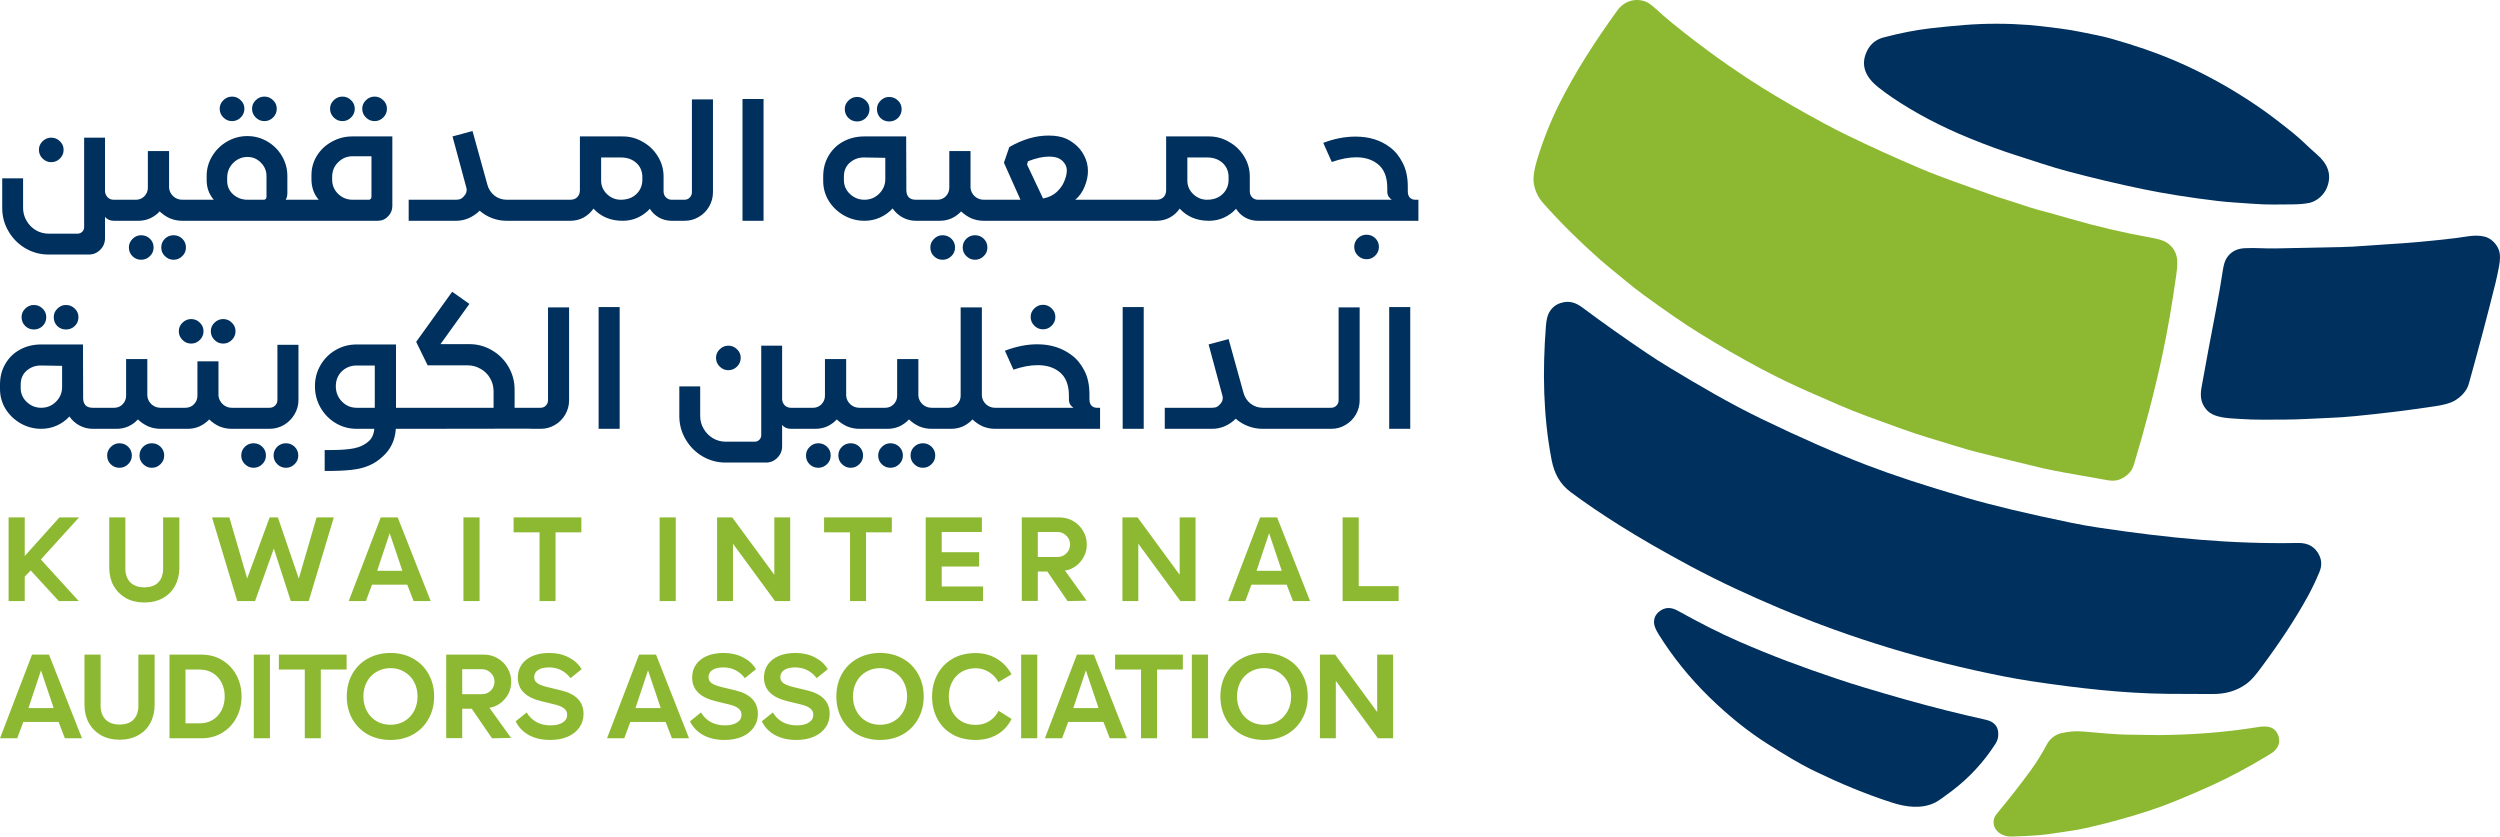
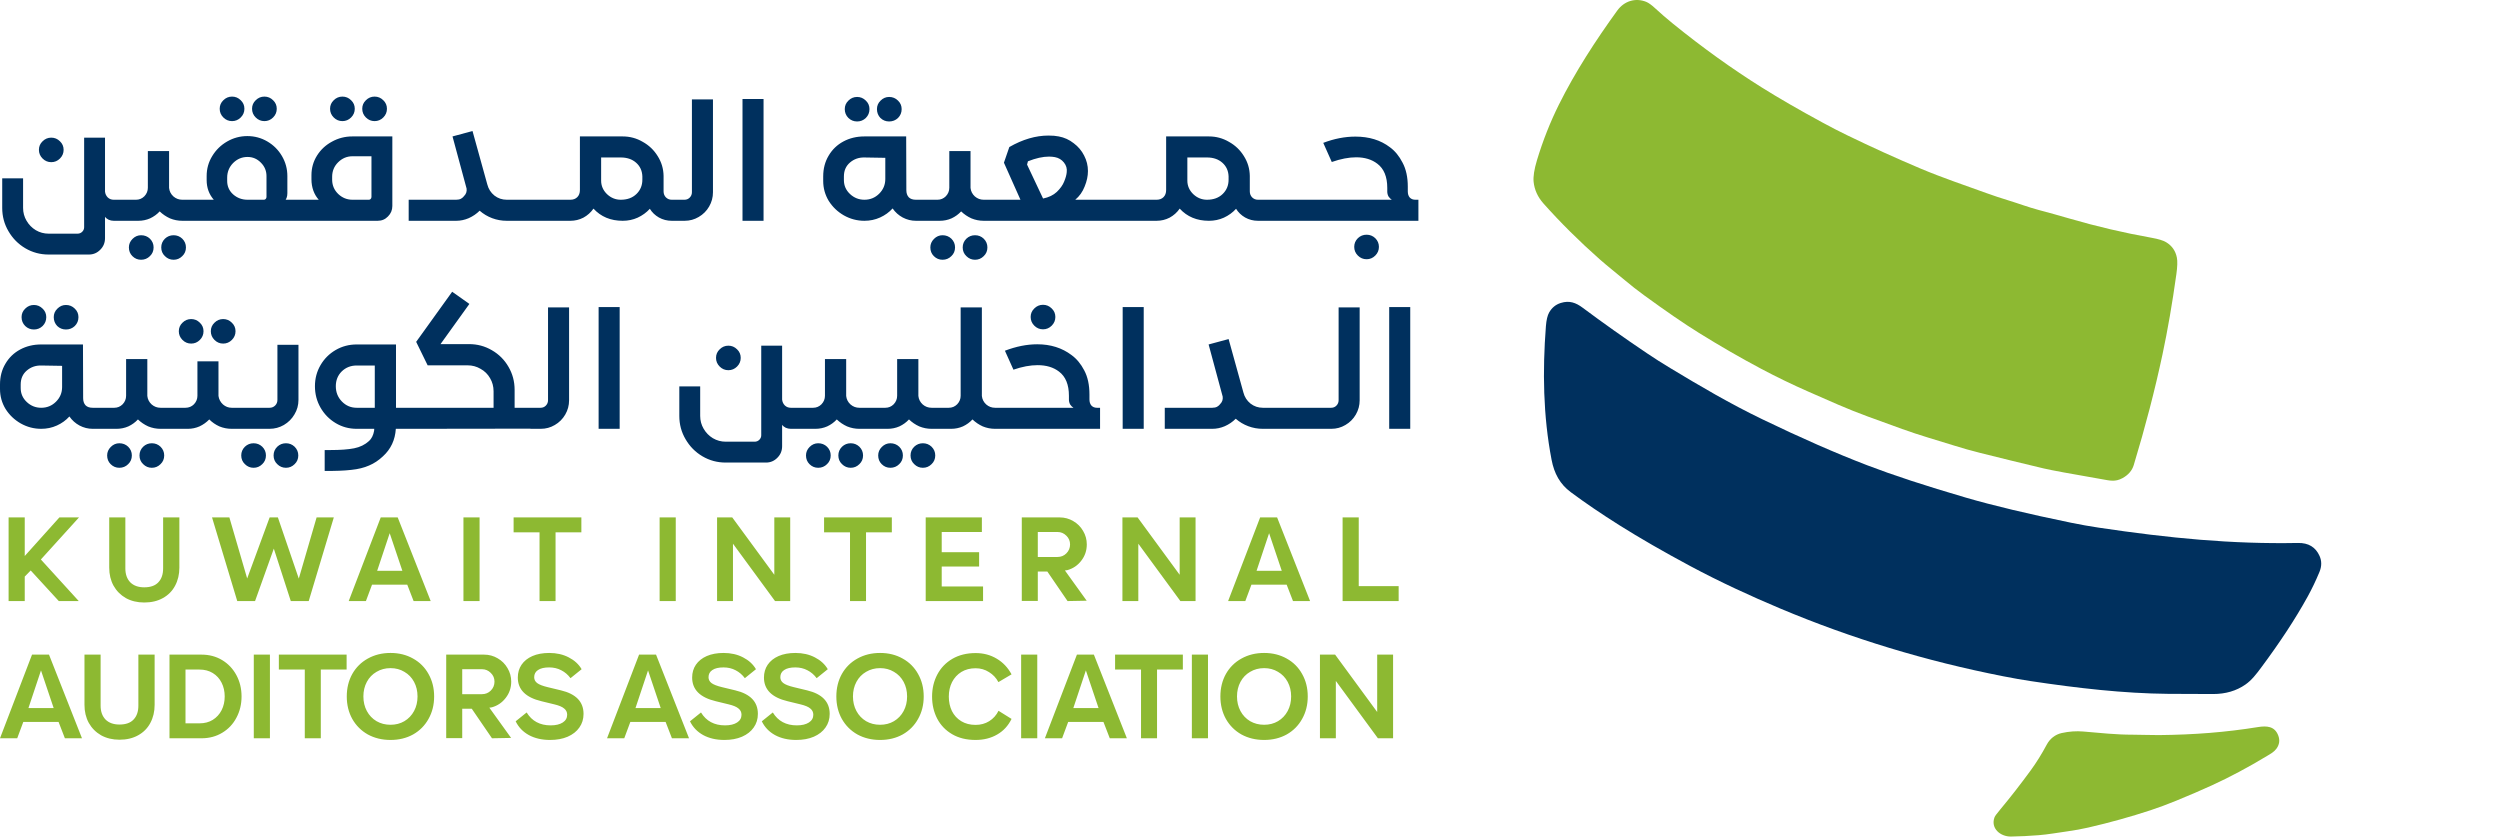
<svg xmlns="http://www.w3.org/2000/svg" width="1745" height="584" viewBox="0 0 1745 584" fill="none">
  <path d="M327.635 212.141L307.481 240.188H327.392C333.139 240.188 338.442 241.604 343.298 244.437C348.236 247.27 352.122 251.156 354.955 256.093C357.788 260.95 359.204 266.292 359.204 272.12V284.626H377.303C378.76 284.626 379.975 284.14 380.947 283.168C381.999 282.116 382.524 280.862 382.524 279.405V214.57H397.216V279.405C397.216 282.966 396.327 286.285 394.546 289.361C392.765 292.437 390.336 294.865 387.26 296.646C384.265 298.426 380.987 299.317 377.426 299.317H370.99C370.513 299.317 370.051 299.276 369.605 299.2L286.851 299.313V299.317H276.287C275.801 307.088 272.806 313.483 267.302 318.501C264.307 321.334 261.07 323.48 257.59 324.936C254.109 326.474 249.981 327.486 245.205 327.972C240.429 328.538 234.236 328.781 226.627 328.7V314.129H230.636C237.596 314.129 243.101 313.726 247.148 312.917C251.276 312.107 254.757 310.406 257.59 307.816C259.37 306.197 260.544 303.85 261.111 300.774L261.231 299.317H248.969C243.626 299.317 238.729 297.982 234.277 295.311C229.825 292.639 226.305 289.038 223.714 284.505C221.124 279.972 219.828 274.994 219.828 269.571C219.828 264.228 221.124 259.331 223.714 254.879C226.305 250.427 229.825 246.907 234.277 244.316C238.729 241.726 243.626 240.43 248.969 240.43H276.409V284.626H344.513V273.091C344.513 269.773 343.703 266.737 342.084 263.985C340.465 261.152 338.238 258.966 335.406 257.428C332.654 255.81 329.658 255.001 326.421 255.001H298.497L290.482 238.61L315.615 203.642L327.635 212.141ZM83.286 309.394C85.714 309.394 87.778 310.204 89.478 311.823C91.178 313.522 92.028 315.546 92.028 317.893C92.028 320.321 91.178 322.346 89.478 323.965C87.778 325.665 85.714 326.514 83.286 326.514C80.938 326.514 78.914 325.665 77.214 323.965C75.595 322.346 74.787 320.321 74.787 317.893C74.787 315.627 75.637 313.645 77.336 311.945C79.036 310.245 81.019 309.394 83.286 309.394ZM105.991 309.394C108.338 309.394 110.361 310.204 112.061 311.823C113.761 313.523 114.61 315.546 114.61 317.893C114.61 320.321 113.761 322.346 112.061 323.965C110.361 325.665 108.338 326.514 105.991 326.514C103.643 326.514 101.619 325.665 99.919 323.965C98.219 322.346 97.369 320.321 97.369 317.893C97.37 315.546 98.219 313.522 99.919 311.823C101.619 310.204 103.643 309.394 105.991 309.394ZM177.003 309.394C179.35 309.394 181.375 310.204 183.075 311.823C184.774 313.522 185.624 315.546 185.624 317.893C185.624 320.321 184.774 322.346 183.075 323.965C181.375 325.665 179.35 326.514 177.003 326.514C174.656 326.514 172.632 325.665 170.933 323.965C169.233 322.346 168.383 320.321 168.383 317.893C168.383 315.546 169.233 313.523 170.933 311.823C172.632 310.204 174.656 309.394 177.003 309.394ZM199.587 309.394C201.934 309.394 203.958 310.204 205.657 311.823C207.357 313.523 208.207 315.546 208.207 317.893C208.207 320.321 207.357 322.346 205.657 323.965C203.958 325.665 201.934 326.514 199.587 326.514C197.24 326.514 195.215 325.665 193.515 323.965C191.815 322.346 190.966 320.321 190.966 317.893C190.966 315.546 191.816 313.522 193.515 311.823C195.215 310.204 197.24 309.394 199.587 309.394ZM571.083 309.394C573.511 309.394 575.575 310.204 577.275 311.823C578.975 313.523 579.824 315.546 579.825 317.893C579.825 320.321 578.975 322.346 577.275 323.965C575.575 325.665 573.511 326.514 571.083 326.514C568.736 326.514 566.712 325.665 565.012 323.965C563.394 322.346 562.584 320.321 562.584 317.893C562.584 315.627 563.434 313.645 565.133 311.945C566.833 310.245 568.816 309.394 571.083 309.394ZM593.788 309.394C596.135 309.394 598.16 310.204 599.859 311.823C601.559 313.522 602.409 315.546 602.409 317.893C602.409 320.321 601.559 322.346 599.859 323.965C598.16 325.665 596.135 326.514 593.788 326.514C591.44 326.514 589.417 325.665 587.717 323.965C586.017 322.346 585.168 320.321 585.168 317.893C585.168 315.546 586.018 313.523 587.717 311.823C589.417 310.204 591.44 309.394 593.788 309.394ZM621.475 309.394C623.903 309.394 625.968 310.204 627.668 311.823C629.367 313.523 630.217 315.546 630.217 317.893C630.217 320.321 629.367 322.346 627.668 323.965C625.968 325.665 623.903 326.514 621.475 326.514C619.128 326.514 617.104 325.665 615.405 323.965C613.786 322.346 612.976 320.321 612.976 317.893C612.976 315.627 613.826 313.645 615.525 311.945C617.225 310.245 619.209 309.394 621.475 309.394ZM644.18 309.394C646.527 309.394 648.552 310.204 650.252 311.823C651.951 313.522 652.801 315.546 652.801 317.893C652.801 320.321 651.951 322.346 650.252 323.965C648.552 325.665 646.527 326.514 644.18 326.514C641.833 326.514 639.809 325.665 638.109 323.965C636.41 322.346 635.56 320.321 635.56 317.893C635.56 315.546 636.41 313.523 638.109 311.823C639.809 310.204 641.833 309.394 644.18 309.394ZM685.344 276.369C685.587 278.717 686.599 280.7 688.38 282.319C690.16 283.857 692.225 284.626 694.572 284.626H749.267C748.377 284.059 747.608 283.29 746.96 282.319C746.394 281.267 746.111 280.133 746.111 278.919V276.249C746.111 268.478 743.804 262.852 739.19 259.371C735.305 256.377 730.326 254.879 724.255 254.879C719.075 254.879 713.45 255.932 707.379 258.036L701.43 244.802C709.281 241.807 716.809 240.31 724.013 240.31C733.321 240.31 741.294 242.819 747.932 247.837C751.493 250.427 754.448 253.989 756.796 258.522C759.224 263.055 760.437 268.68 760.437 275.398V278.798C760.437 280.579 760.882 281.996 761.772 283.048C762.744 284.1 764.04 284.626 765.658 284.626H767.844V299.317H694.572C691.577 299.317 688.704 298.75 685.952 297.617C683.281 296.403 680.893 294.785 678.788 292.761C676.927 294.785 674.7 296.403 672.11 297.617C669.52 298.75 666.768 299.317 663.854 299.317H659.362L659.359 299.316L659.357 299.317H650.252C647.257 299.317 644.383 298.75 641.63 297.617C638.959 296.403 636.571 294.785 634.466 292.761C632.605 294.784 630.379 296.403 627.79 297.617C625.2 298.75 622.446 299.317 619.532 299.317H608.969L608.966 299.316L608.965 299.317H599.859C596.864 299.317 593.99 298.75 591.238 297.617C588.567 296.403 586.179 294.785 584.074 292.761C582.213 294.784 579.987 296.403 577.397 297.617C574.807 298.75 572.054 299.317 569.14 299.317H558.577C558.571 299.317 558.566 299.316 558.56 299.316C558.556 299.316 558.55 299.317 558.545 299.317H551.989C550.775 299.317 549.602 299.074 548.468 298.589C547.335 298.022 546.486 297.334 545.919 296.525V311.459C545.919 314.616 544.826 317.287 542.641 319.473C540.456 321.739 537.784 322.871 534.628 322.871H506.58C500.671 322.871 495.248 321.415 490.31 318.501C485.373 315.587 481.447 311.62 478.533 306.602C475.619 301.664 474.161 296.241 474.161 290.332V269.691H488.732V290.332C488.732 293.57 489.541 296.565 491.159 299.317C492.778 302.069 494.924 304.254 497.595 305.873C500.347 307.492 503.342 308.302 506.58 308.302H526.735C528.03 308.302 529.123 307.857 530.013 306.967C530.903 306.077 531.348 305.024 531.348 303.81V241.281H545.919V278.919C546.081 280.538 546.729 281.915 547.862 283.048C548.995 284.1 550.371 284.626 551.989 284.626H567.562C569.828 284.626 571.77 283.816 573.389 282.197C575.008 280.497 575.818 278.515 575.818 276.249V250.63H590.632V276.369C590.875 278.717 591.886 280.7 593.667 282.319C595.448 283.857 597.512 284.626 599.859 284.626H617.954C620.221 284.626 622.163 283.816 623.782 282.197C625.4 280.497 626.21 278.515 626.21 276.249V250.63H641.024V276.369C641.267 278.717 642.278 280.7 644.059 282.319C645.84 283.857 647.904 284.626 650.252 284.626H662.276C664.542 284.626 666.485 283.816 668.104 282.197C669.722 280.497 670.532 278.515 670.532 276.249V214.57H685.344V276.369ZM58.036 277.947C58.036 280.052 58.603 281.711 59.736 282.926C60.869 284.059 62.529 284.626 64.714 284.626H79.765C82.031 284.626 83.974 283.816 85.592 282.197C87.211 280.497 88.021 278.515 88.021 276.249V250.63H102.833V276.369C103.076 278.717 104.088 280.7 105.868 282.319C107.649 283.857 109.713 284.626 112.061 284.626H129.429C131.776 284.626 133.759 283.816 135.378 282.197C136.996 280.497 137.805 278.515 137.805 276.249V252.207H152.497V276.369C152.821 278.717 153.873 280.7 155.654 282.319C157.435 283.857 159.458 284.626 161.725 284.626H188.174C189.711 284.626 191.007 284.1 192.059 283.048C193.112 281.996 193.637 280.7 193.637 279.162V240.673H208.329V279.162C208.329 282.804 207.398 286.164 205.537 289.24C203.756 292.316 201.286 294.784 198.13 296.646C195.054 298.426 191.694 299.317 188.051 299.317H161.725C158.73 299.317 155.857 298.75 153.105 297.617C150.434 296.403 148.085 294.785 146.062 292.761C144.119 294.785 141.853 296.403 139.263 297.617C136.673 298.75 133.961 299.317 131.129 299.317H121.172L121.168 299.316L121.166 299.317H112.061C109.066 299.317 106.192 298.75 103.44 297.617C100.769 296.403 98.381 294.784 96.277 292.761C94.415 294.785 92.189 296.403 89.599 297.617C87.009 298.75 84.257 299.317 81.343 299.317H64.714C61.477 299.317 58.401 298.549 55.487 297.011C52.654 295.473 50.306 293.367 48.445 290.696C46.017 293.367 43.102 295.473 39.703 297.011C36.303 298.549 32.66 299.317 28.775 299.317C23.676 299.317 18.9 298.062 14.449 295.553C10.078 293.044 6.556 289.684 3.884 285.475C1.295 281.185 0 276.531 0 271.514V268.356C0 262.933 1.255 258.117 3.764 253.908C6.273 249.618 9.713 246.299 14.084 243.951C18.454 241.604 23.352 240.43 28.775 240.43H57.915L58.036 277.947ZM432.528 299.317H417.836V214.327H432.528V299.317ZM798.317 299.317H783.625V214.327H798.317V299.317ZM949.042 279.405C949.042 282.966 948.152 286.285 946.371 289.361C944.59 292.437 942.162 294.865 939.086 296.646C936.091 298.426 932.812 299.317 929.251 299.317H881.488C877.927 299.317 874.527 298.71 871.29 297.496C868.052 296.282 865.137 294.542 862.546 292.275C860.361 294.461 857.812 296.201 854.898 297.496C852.065 298.711 849.151 299.317 846.156 299.317H813.01V284.626H846.156C847.532 284.626 848.665 284.383 849.555 283.897C850.526 283.33 851.255 282.683 851.741 281.954C853.117 280.578 853.684 278.879 853.441 276.855L843.607 240.43L857.57 236.667L867.89 273.941C868.699 277.098 870.359 279.688 872.868 281.711C875.377 283.654 878.25 284.626 881.488 284.626H929.13C930.587 284.626 931.802 284.14 932.773 283.168C933.825 282.116 934.351 280.861 934.351 279.405V214.57H949.042V279.405ZM984.352 299.317H969.662V214.327H984.352V299.317ZM28.775 255.122C24.89 255.041 21.531 256.215 18.698 258.643C15.865 261.071 14.449 264.309 14.449 268.356V270.906C14.449 274.71 15.865 277.948 18.698 280.619C21.531 283.29 24.89 284.626 28.775 284.626C32.822 284.626 36.262 283.209 39.095 280.376C41.928 277.543 43.346 274.143 43.346 270.177V255.365L28.775 255.122ZM248.969 255.122C244.84 255.122 241.36 256.499 238.527 259.251C235.775 262.003 234.399 265.443 234.399 269.571C234.399 273.78 235.816 277.342 238.649 280.255C241.482 283.169 244.922 284.626 248.969 284.626H261.597V255.122H248.969ZM508.4 241.281C510.748 241.281 512.772 242.131 514.472 243.831C516.172 245.449 517.022 247.433 517.022 249.78C517.021 252.127 516.172 254.151 514.472 255.851C512.772 257.55 510.748 258.4 508.4 258.4C506.053 258.4 504.03 257.55 502.33 255.851C500.63 254.151 499.781 252.127 499.781 249.78C499.781 247.433 500.63 245.449 502.33 243.831C504.03 242.131 506.053 241.281 508.4 241.281ZM133.435 222.704C135.782 222.704 137.806 223.554 139.505 225.253C141.205 226.872 142.055 228.855 142.055 231.203C142.055 233.55 141.205 235.573 139.505 237.273C137.806 238.973 135.782 239.824 133.435 239.824C131.088 239.824 129.063 238.973 127.363 237.273C125.664 235.573 124.814 233.55 124.814 231.203C124.814 228.856 125.664 226.872 127.363 225.253C129.063 223.553 131.088 222.704 133.435 222.704ZM155.775 222.704C158.122 222.704 160.147 223.553 161.847 225.253C163.546 226.872 164.396 228.856 164.396 231.203C164.396 233.55 163.546 235.573 161.847 237.273C160.147 238.973 158.122 239.824 155.775 239.824C153.428 239.824 151.404 238.973 149.705 237.273C148.005 235.573 147.155 233.55 147.155 231.203C147.155 228.855 148.005 226.872 149.705 225.253C151.404 223.554 153.428 222.704 155.775 222.704ZM23.676 212.87C26.023 212.87 28.047 213.719 29.747 215.419C31.446 217.038 32.296 219.021 32.296 221.369C32.296 223.797 31.446 225.86 29.747 227.56C28.047 229.178 26.023 229.988 23.676 229.988C21.329 229.988 19.304 229.179 17.605 227.56C15.905 225.86 15.055 223.796 15.055 221.369C15.055 219.022 15.905 217.038 17.605 215.419C19.304 213.719 21.329 212.87 23.676 212.87ZM46.016 212.87C48.444 212.87 50.509 213.719 52.209 215.419C53.908 217.038 54.758 219.021 54.758 221.369C54.758 223.797 53.908 225.86 52.209 227.56C50.509 229.179 48.444 229.988 46.016 229.988C43.669 229.988 41.645 229.178 39.946 227.56C38.327 225.86 37.517 223.797 37.517 221.369C37.517 219.022 38.367 217.038 40.066 215.419C41.766 213.719 43.75 212.87 46.016 212.87ZM728.019 212.747C730.367 212.747 732.391 213.597 734.091 215.297C735.791 216.916 736.64 218.899 736.64 221.246C736.64 223.594 735.791 225.618 734.091 227.318C732.391 229.018 730.367 229.868 728.019 229.868C725.672 229.868 723.649 229.018 721.949 227.318C720.249 225.618 719.399 223.594 719.399 221.246C719.4 218.899 720.249 216.916 721.949 215.297C723.649 213.597 725.672 212.748 728.019 212.747ZM98.466 164.19C100.894 164.19 102.959 164.999 104.659 166.618C106.358 168.318 107.208 170.342 107.208 172.689C107.208 175.117 106.358 177.142 104.659 178.76C102.959 180.46 100.894 181.31 98.466 181.31C96.119 181.31 94.094 180.46 92.394 178.76C90.775 177.142 89.967 175.117 89.967 172.689C89.967 170.423 90.817 168.44 92.516 166.74C94.216 165.041 96.2 164.19 98.466 164.19ZM121.171 164.19C123.518 164.19 125.541 165 127.241 166.618C128.941 168.318 129.79 170.342 129.791 172.689C129.791 175.117 128.941 177.142 127.241 178.76C125.541 180.46 123.518 181.31 121.171 181.31C118.823 181.31 116.799 180.46 115.099 178.76C113.399 177.142 112.55 175.117 112.55 172.689C112.55 170.342 113.399 168.318 115.099 166.618C116.799 164.999 118.823 164.19 121.171 164.19ZM657.88 164.19C660.308 164.19 662.372 165 664.071 166.618C665.771 168.318 666.622 170.342 666.622 172.689C666.622 175.117 665.771 177.142 664.071 178.76C662.372 180.46 660.308 181.31 657.88 181.31C655.533 181.31 653.508 180.46 651.808 178.76C650.19 177.142 649.381 175.117 649.381 172.689C649.381 170.422 650.231 168.44 651.931 166.74C653.63 165.041 655.614 164.19 657.88 164.19ZM680.585 164.19C682.932 164.19 684.956 165 686.655 166.618C688.355 168.318 689.205 170.342 689.205 172.689C689.205 175.117 688.355 177.142 686.655 178.76C684.956 180.46 682.932 181.31 680.585 181.31C678.238 181.31 676.213 180.46 674.513 178.76C672.813 177.142 671.964 175.117 671.964 172.689C671.964 170.342 672.814 168.318 674.513 166.618C676.213 164.999 678.238 164.19 680.585 164.19ZM953.867 163.826C956.214 163.826 958.237 164.636 959.937 166.255C961.637 167.954 962.486 169.978 962.486 172.325C962.486 174.672 961.637 176.696 959.937 178.395C958.237 180.095 956.214 180.946 953.867 180.946C951.519 180.946 949.495 180.095 947.795 178.395C946.095 176.696 945.245 174.672 945.245 172.325C945.245 169.978 946.095 167.954 947.795 166.255C949.495 164.636 951.519 163.826 953.867 163.826ZM172.655 94.983C177.674 94.983 182.328 96.237 186.618 98.747C190.908 101.256 194.308 104.656 196.817 108.946C199.327 113.236 200.581 117.89 200.581 122.909V134.808C200.581 136.022 200.419 137.074 200.095 137.964C199.772 138.773 199.529 139.259 199.367 139.421H222.492C220.874 137.64 219.619 135.536 218.729 133.108C217.838 130.599 217.394 127.967 217.394 125.215V122.302C217.394 117.284 218.688 112.71 221.278 108.582C223.868 104.454 227.349 101.216 231.72 98.869C236.091 96.441 240.827 95.226 245.926 95.226H273.852V143.793C273.852 146.626 272.84 149.054 270.817 151.077C268.874 153.101 266.486 154.113 263.653 154.113H127.241C124.246 154.113 121.372 153.546 118.62 152.412C115.949 151.198 113.562 149.58 111.457 147.557C109.596 149.58 107.369 151.198 104.779 152.412C102.189 153.546 99.437 154.113 96.523 154.113H85.96C85.955 154.113 85.949 154.111 85.944 154.111C85.939 154.111 85.934 154.113 85.929 154.113H79.373C78.159 154.113 76.985 153.87 75.852 153.384C74.719 152.817 73.867 152.13 73.301 151.32V166.255C73.301 169.411 72.208 172.083 70.023 174.268C67.837 176.534 65.166 177.667 62.01 177.667H33.963C28.054 177.667 22.631 176.21 17.694 173.297C12.756 170.383 8.829 166.416 5.915 161.397C3.001 156.46 1.545 151.037 1.545 145.128V124.487H16.114V145.128C16.114 148.366 16.924 151.361 18.543 154.113C20.162 156.865 22.307 159.05 24.978 160.669C27.73 162.287 30.725 163.097 33.963 163.097H54.117C55.412 163.097 56.506 162.653 57.396 161.762C58.287 160.872 58.731 159.819 58.731 158.605V96.077H73.301V133.714C73.463 135.333 74.111 136.71 75.244 137.843C76.377 138.895 77.754 139.421 79.373 139.421H94.945C97.211 139.421 99.154 138.611 100.773 136.992C102.391 135.293 103.201 133.31 103.201 131.044V105.425H118.013V131.165C118.256 133.512 119.268 135.496 121.049 137.115C122.829 138.652 124.894 139.421 127.241 139.421H149.222C145.903 135.617 144.244 131.043 144.244 125.701V122.909C144.244 117.809 145.54 113.155 148.13 108.946C150.72 104.656 154.201 101.256 158.572 98.747C162.943 96.238 167.637 94.983 172.655 94.983ZM497.649 134.2C497.649 137.762 496.758 141.081 494.978 144.156C493.197 147.232 490.769 149.66 487.693 151.441C484.698 153.222 481.419 154.113 477.857 154.113H468.885C465.647 154.113 462.652 153.344 459.9 151.806C457.229 150.268 455.125 148.244 453.587 145.734C451.239 148.324 448.406 150.389 445.088 151.927C441.85 153.384 438.369 154.113 434.646 154.113C426.227 154.113 419.428 151.28 414.247 145.614C412.386 148.285 410.038 150.389 407.205 151.927C404.372 153.384 401.336 154.113 398.099 154.113H353.736C350.174 154.113 346.774 153.506 343.537 152.292C340.299 151.078 337.385 149.337 334.795 147.071C332.609 149.256 330.06 150.997 327.146 152.292C324.314 153.506 321.399 154.113 318.405 154.113H285.258V139.421H318.405C319.78 139.421 320.913 139.178 321.803 138.692C322.775 138.126 323.503 137.478 323.989 136.749C325.365 135.374 325.932 133.674 325.689 131.651L315.854 95.226L329.817 91.462L340.138 128.736C340.947 131.893 342.607 134.483 345.116 136.507C347.625 138.449 350.498 139.421 353.736 139.421H398.099C400.122 139.421 401.742 138.814 402.956 137.6C404.17 136.386 404.777 134.727 404.777 132.622V95.226H434.646C439.664 95.226 444.319 96.48 448.608 98.99C452.979 101.418 456.46 104.737 459.051 108.946C461.722 113.155 463.097 117.77 463.178 122.788V133.594C463.178 135.212 463.704 136.588 464.756 137.721C465.889 138.854 467.266 139.421 468.885 139.421H477.737C479.194 139.421 480.408 138.935 481.38 137.964C482.432 136.912 482.958 135.657 482.958 134.2V69.365H497.649V134.2ZM532.959 154.113H518.269V69.122H532.959V154.113ZM731.827 94.619C734.66 94.619 737.048 94.821 738.991 95.226C742.876 95.954 746.357 97.533 749.433 99.961C752.589 102.308 755.018 105.183 756.717 108.582C758.498 111.982 759.387 115.584 759.387 119.388C759.387 122.868 758.619 126.47 757.081 130.193C755.624 133.917 753.439 136.993 750.525 139.421H807.285C809.308 139.421 810.927 138.814 812.141 137.6C813.355 136.386 813.963 134.727 813.963 132.622V95.226H843.83C848.849 95.226 853.503 96.481 857.793 98.99C862.164 101.418 865.645 104.737 868.235 108.946C870.906 113.155 872.283 117.77 872.364 122.788V133.594C872.364 135.212 872.89 136.588 873.942 137.721C875.075 138.854 876.452 139.421 878.071 139.421H971.471C970.581 138.855 969.812 138.086 969.165 137.115C968.598 136.062 968.314 134.928 968.314 133.714V131.165C968.314 123.395 966.007 117.77 961.394 114.289C957.509 111.294 952.57 109.797 946.58 109.797C941.481 109.797 935.815 110.889 929.582 113.075L923.633 99.718C931.241 96.804 938.729 95.348 946.095 95.348C955.646 95.348 963.661 97.816 970.136 102.753C973.698 105.344 976.651 108.947 978.999 113.56C981.427 118.093 982.642 123.678 982.642 130.316V133.594C982.642 135.374 983.086 136.791 983.977 137.843C984.948 138.895 986.244 139.421 987.863 139.421H990.049V154.113H878.071C874.833 154.113 871.838 153.344 869.086 151.806C866.415 150.268 864.309 148.244 862.771 145.734C860.424 148.324 857.591 150.389 854.272 151.927C851.035 153.384 847.554 154.113 843.83 154.113C835.412 154.112 828.614 151.279 823.433 145.614C821.572 148.285 819.223 150.389 816.39 151.927C813.557 153.384 810.522 154.113 807.285 154.113H686.655C683.66 154.113 680.786 153.546 678.034 152.412C675.363 151.198 672.976 149.58 670.872 147.557C669.01 149.58 666.784 151.198 664.193 152.412C661.603 153.546 658.851 154.113 655.937 154.113H639.309C636.071 154.113 632.995 153.344 630.081 151.806C627.248 150.268 624.901 148.163 623.039 145.491C620.611 148.162 617.697 150.268 614.297 151.806C610.898 153.344 607.255 154.113 603.37 154.113C598.27 154.113 593.495 152.858 589.043 150.349C584.672 147.84 581.15 144.479 578.479 140.27C575.889 135.981 574.595 131.327 574.595 126.309V123.152C574.595 117.728 575.849 112.912 578.358 108.703C580.868 104.413 584.307 101.094 588.678 98.747C593.049 96.399 597.946 95.226 603.37 95.226H632.51L632.631 132.743C632.631 134.847 633.198 136.507 634.331 137.721C635.464 138.854 637.123 139.421 639.309 139.421H654.359C656.625 139.421 658.568 138.611 660.187 136.992C661.805 135.293 662.615 133.31 662.616 131.044V105.425H677.428V131.165C677.671 133.512 678.682 135.496 680.463 137.115C682.244 138.652 684.308 139.421 686.655 139.421H712.279L700.743 113.56L704.509 102.633C713.817 97.29 722.923 94.619 731.827 94.619ZM172.778 109.554C168.892 109.554 165.532 110.97 162.699 113.803C159.947 116.636 158.572 120.035 158.572 124.001V126.309C158.572 130.032 159.947 133.148 162.699 135.657C165.532 138.167 168.892 139.421 172.778 139.421H184.19C184.675 139.421 185.08 139.259 185.404 138.935C185.809 138.531 186.012 138.045 186.012 137.478V122.909C186.012 119.266 184.716 116.151 182.126 113.56C179.536 110.889 176.42 109.554 172.778 109.554ZM246.048 109.068C242.163 109.068 238.803 110.485 235.97 113.318C233.218 116.07 231.842 119.429 231.842 123.395V125.701C231.923 129.505 233.34 132.743 236.092 135.414C238.925 138.086 242.244 139.421 246.048 139.421H257.46C257.946 139.421 258.351 139.259 258.674 138.935C259.079 138.531 259.282 138.045 259.282 137.478V109.068H246.048ZM419.59 126.066C419.591 129.708 420.966 132.866 423.718 135.537C426.47 138.126 429.667 139.421 433.309 139.421C437.842 139.421 441.485 138.086 444.237 135.414C446.989 132.743 448.366 129.424 448.366 125.458V123.031C448.204 119.146 446.746 115.989 443.994 113.56C441.242 111.132 437.68 109.917 433.309 109.917H419.59V126.066ZM603.37 109.917C599.485 109.836 596.126 111.01 593.293 113.438C590.46 115.867 589.043 119.104 589.043 123.152V125.701C589.043 129.505 590.46 132.743 593.293 135.414C596.126 138.085 599.485 139.421 603.37 139.421C607.417 139.421 610.857 138.004 613.689 135.172C616.523 132.339 617.939 128.939 617.939 124.972V110.16L603.37 109.917ZM828.775 126.066C828.775 129.708 830.152 132.866 832.904 135.537C835.656 138.126 838.853 139.421 842.495 139.421C847.028 139.421 850.671 138.086 853.423 135.414C856.175 132.743 857.55 129.424 857.55 125.458V123.031C857.388 119.146 855.932 115.989 853.18 113.56C850.428 111.132 846.866 109.917 842.495 109.917H828.775V126.066ZM732.19 109.309C727.9 109.31 723.004 110.404 717.5 112.589L716.892 114.895L728.063 138.572C732.029 137.762 735.226 136.224 737.654 133.957C740.082 131.61 741.783 129.223 742.754 126.795C743.807 124.285 744.413 122.099 744.575 120.237C744.899 117.728 744.251 115.462 742.632 113.438C741.013 111.415 738.909 110.16 736.319 109.674C735.024 109.432 733.647 109.309 732.19 109.309ZM35.784 96.077C38.131 96.077 40.154 96.926 41.854 98.626C43.554 100.245 44.405 102.228 44.405 104.576C44.405 106.923 43.554 108.946 41.854 110.646C40.154 112.346 38.131 113.195 35.784 113.195C33.437 113.195 31.413 112.346 29.713 110.646C28.014 108.946 27.164 106.923 27.164 104.576C27.164 102.228 28.014 100.245 29.713 98.626C31.413 96.926 33.436 96.077 35.784 96.077ZM598.271 67.665C600.618 67.665 602.642 68.515 604.341 70.215C606.041 71.833 606.891 73.817 606.891 76.164C606.89 78.592 606.041 80.656 604.341 82.355C602.642 83.974 600.618 84.784 598.271 84.784C595.923 84.784 593.899 83.974 592.199 82.355C590.5 80.656 589.65 78.592 589.65 76.164C589.65 73.817 590.499 71.833 592.199 70.215C593.899 68.515 595.923 67.665 598.271 67.665ZM620.611 67.665C623.039 67.665 625.103 68.515 626.803 70.215C628.503 71.833 629.353 73.817 629.353 76.164C629.352 78.592 628.502 80.656 626.803 82.355C625.103 83.974 623.039 84.784 620.611 84.784C618.263 84.784 616.24 83.974 614.54 82.355C612.922 80.655 612.112 78.592 612.112 76.164C612.112 73.817 612.961 71.833 614.661 70.215C616.361 68.515 618.344 67.665 620.611 67.665ZM161.97 67.422C164.318 67.422 166.342 68.272 168.042 69.972C169.742 71.59 170.592 73.574 170.592 75.921C170.592 78.268 169.742 80.292 168.042 81.992C166.342 83.691 164.318 84.541 161.97 84.541C159.623 84.541 157.6 83.691 155.9 81.992C154.2 80.292 153.351 78.269 153.351 75.921C153.351 73.574 154.2 71.591 155.9 69.972C157.6 68.272 159.623 67.422 161.97 67.422ZM184.555 67.422C186.902 67.422 188.925 68.272 190.625 69.972C192.325 71.591 193.174 73.574 193.174 75.921C193.174 78.268 192.325 80.292 190.625 81.992C188.925 83.691 186.902 84.541 184.555 84.541C182.207 84.541 180.183 83.691 178.483 81.992C176.783 80.292 175.933 78.268 175.933 75.921C175.933 73.574 176.783 71.59 178.483 69.972C180.183 68.272 182.207 67.422 184.555 67.422ZM239.005 67.422C241.352 67.422 243.377 68.272 245.077 69.972C246.776 71.59 247.626 73.574 247.626 75.921C247.626 78.268 246.776 80.292 245.077 81.992C243.377 83.691 241.352 84.541 239.005 84.541C236.658 84.541 234.634 83.691 232.935 81.992C231.235 80.292 230.385 78.268 230.385 75.921C230.385 73.574 231.235 71.591 232.935 69.972C234.634 68.272 236.658 67.422 239.005 67.422ZM261.467 67.422C263.814 67.422 265.839 68.272 267.539 69.972C269.238 71.59 270.088 73.574 270.088 75.921C270.088 78.268 269.238 80.292 267.539 81.992C265.839 83.691 263.814 84.541 261.467 84.541C259.12 84.541 257.096 83.691 255.396 81.992C253.697 80.292 252.847 78.268 252.847 75.921C252.847 73.574 253.697 71.591 255.396 69.972C257.096 68.272 259.12 67.422 261.467 67.422Z" fill="#00305E" />
  <path d="M272.579 455.76C278.473 455.76 283.729 457.067 288.344 459.681C292.96 462.239 296.547 465.826 299.104 470.441C301.718 475.057 303.025 480.284 303.025 486.122C303.025 491.961 301.718 497.189 299.104 501.805C296.546 506.421 292.96 510.036 288.344 512.65C283.729 515.208 278.473 516.486 272.579 516.486C266.684 516.486 261.4 515.208 256.728 512.65C252.113 510.036 248.499 506.421 245.885 501.805C243.327 497.189 242.048 491.961 242.048 486.122C242.048 480.284 243.327 475.057 245.885 470.441C248.499 465.826 252.113 462.239 256.728 459.681C261.4 457.067 266.684 455.76 272.579 455.76ZM383.369 455.76C388.485 455.76 393.017 456.789 396.966 458.847C400.97 460.904 403.973 463.657 405.975 467.104L398.218 473.36C396.438 470.969 394.297 469.135 391.794 467.856C389.292 466.521 386.456 465.852 383.286 465.852C379.894 465.852 377.307 466.465 375.528 467.688C373.749 468.856 372.859 470.525 372.859 472.693C372.859 474.361 373.554 475.724 374.944 476.78C376.334 477.837 378.754 478.782 382.202 479.616L391.544 481.868C402.054 484.371 407.31 489.849 407.31 498.302C407.309 501.916 406.337 505.086 404.391 507.81C402.5 510.535 399.775 512.677 396.216 514.234C392.712 515.735 388.624 516.486 383.953 516.486C378.226 516.486 373.277 515.346 369.106 513.066C364.991 510.786 361.932 507.588 359.93 503.473L367.604 497.3C371.274 503.306 376.864 506.309 384.371 506.309C387.93 506.309 390.739 505.642 392.796 504.308C394.853 502.973 395.882 501.166 395.882 498.886C395.882 497.106 395.186 495.66 393.796 494.547C392.462 493.38 390.154 492.407 386.874 491.628L377.948 489.459C366.937 486.846 361.431 481.341 361.431 472.944C361.431 469.552 362.294 466.576 364.018 464.018C365.797 461.404 368.327 459.374 371.607 457.928C374.944 456.482 378.865 455.76 383.369 455.76ZM505.059 455.76C510.175 455.76 514.707 456.789 518.655 458.847C522.659 460.904 525.662 463.657 527.664 467.104L519.906 473.36C518.126 470.969 515.985 469.135 513.483 467.856C510.98 466.521 508.144 465.852 504.975 465.852C501.583 465.852 498.997 466.465 497.218 467.688C495.438 468.856 494.548 470.525 494.548 472.693C494.548 474.362 495.244 475.723 496.634 476.78C498.024 477.836 500.443 478.782 503.89 479.616L513.234 481.868C523.744 484.371 528.999 489.85 528.999 498.302C528.999 501.916 528.025 505.086 526.079 507.81C524.188 510.535 521.463 512.677 517.904 514.234C514.401 515.735 510.314 516.486 505.643 516.486C499.915 516.486 494.965 515.346 490.794 513.066C486.679 510.786 483.62 507.589 481.618 503.473L489.293 497.3C492.964 503.306 498.552 506.309 506.059 506.309C509.618 506.309 512.427 505.642 514.484 504.308C516.542 502.973 517.571 501.166 517.571 498.886C517.571 497.106 516.876 495.66 515.486 494.547C514.151 493.38 511.843 492.407 508.562 491.628L499.636 489.459C488.626 486.845 483.121 481.34 483.121 472.944C483.121 469.552 483.982 466.576 485.706 464.018C487.486 461.404 490.016 459.374 493.297 457.928C496.634 456.482 500.555 455.76 505.059 455.76ZM555.18 455.76C560.296 455.76 564.828 456.789 568.776 458.847C572.78 460.904 575.783 463.657 577.785 467.104L570.027 473.36C568.247 470.969 566.107 469.135 563.605 467.856C561.102 466.521 558.265 465.852 555.095 465.852C551.703 465.852 549.118 466.465 547.338 467.688C545.559 468.856 544.668 470.525 544.668 472.693C544.669 474.362 545.365 475.723 546.755 476.78C548.145 477.837 550.564 478.782 554.012 479.616L563.355 481.868C573.865 484.371 579.12 489.849 579.12 498.302C579.12 501.916 578.146 505.086 576.2 507.81C574.309 510.535 571.584 512.677 568.025 514.234C564.522 515.735 560.435 516.486 555.764 516.486C550.036 516.486 545.086 515.346 540.915 513.066C536.8 510.786 533.742 507.588 531.74 503.473L539.414 497.3C543.084 503.306 548.673 506.309 556.18 506.309C559.739 506.309 562.548 505.642 564.605 504.308C566.662 502.973 567.691 501.166 567.691 498.886C567.691 497.106 566.997 495.66 565.607 494.547C564.272 493.38 561.964 492.407 558.683 491.628L549.757 489.459C538.747 486.845 533.242 481.34 533.241 472.944C533.241 469.552 534.103 466.576 535.827 464.018C537.606 461.404 540.137 459.374 543.418 457.928C546.754 456.482 550.675 455.76 555.18 455.76ZM614.302 455.76C620.196 455.76 625.452 457.067 630.068 459.681C634.683 462.239 638.27 465.826 640.828 470.441C643.441 475.057 644.748 480.284 644.749 486.122C644.749 491.961 643.441 497.189 640.828 501.805C638.27 506.421 634.683 510.036 630.068 512.65C625.452 515.208 620.196 516.486 614.302 516.486C608.407 516.486 603.123 515.208 598.452 512.65C593.836 510.036 590.222 506.421 587.609 501.805C585.051 497.189 583.771 491.961 583.771 486.122C583.771 480.284 585.051 475.057 587.609 470.441C590.222 465.826 593.837 462.239 598.452 459.681C603.123 457.067 608.407 455.76 614.302 455.76ZM680.955 455.843C686.46 455.843 691.383 457.15 695.72 459.764C700.057 462.322 703.505 465.965 706.063 470.692L696.888 476.113C695.331 473.166 693.133 470.83 690.297 469.106C687.517 467.327 684.402 466.438 680.955 466.438C677.173 466.438 673.865 467.299 671.029 469.023C668.248 470.747 666.079 473.11 664.522 476.113C663.021 479.116 662.27 482.481 662.27 486.207C662.27 489.933 662.994 493.297 664.439 496.3C665.941 499.303 668.11 501.667 670.946 503.39C673.782 505.114 677.118 505.976 680.955 505.976C684.514 505.976 687.684 505.114 690.464 503.39C693.301 501.611 695.469 499.191 696.971 496.133L706.063 501.805C703.727 506.587 700.362 510.23 695.969 512.733C691.632 515.235 686.627 516.486 680.955 516.486C674.615 516.486 669.165 515.152 664.605 512.482C660.045 509.813 656.57 506.199 654.178 501.639C651.787 497.023 650.591 491.879 650.591 486.207C650.591 480.535 651.815 475.39 654.261 470.775C656.708 466.159 660.213 462.516 664.773 459.847C669.388 457.178 674.782 455.843 680.955 455.843ZM882.361 455.76C888.256 455.76 893.511 457.067 898.127 459.681C902.742 462.239 906.329 465.826 908.887 470.441C911.5 475.057 912.807 480.283 912.808 486.122C912.808 491.961 911.501 497.189 908.887 501.805C906.329 506.42 902.742 510.036 898.127 512.65C893.511 515.208 888.255 516.486 882.361 516.486C876.467 516.486 871.183 515.208 866.512 512.65C861.897 510.036 858.283 506.42 855.669 501.805C853.111 497.189 851.831 491.961 851.831 486.122C851.832 480.283 853.111 475.057 855.669 470.441C858.283 465.826 861.897 462.239 866.512 459.681C871.184 457.067 876.466 455.76 882.361 455.76ZM70.225 492.546C70.225 496.605 71.365 499.83 73.645 502.221C75.98 504.557 79.234 505.726 83.405 505.726C87.798 505.726 91.079 504.557 93.248 502.221C95.472 499.886 96.585 496.661 96.585 492.546V456.928H107.929V491.962C107.929 496.689 106.928 500.915 104.926 504.641C102.979 508.311 100.143 511.176 96.417 513.233C92.747 515.291 88.409 516.32 83.405 516.32C78.567 516.32 74.285 515.291 70.56 513.233C66.89 511.12 64.025 508.228 61.967 504.558C59.965 500.888 58.964 496.689 58.964 491.962V456.928H70.225V492.546ZM57.223 515.318H45.295L40.873 503.89H16.266L12.012 515.318H0L22.355 456.928H34.2L57.223 515.318ZM140.659 456.928C146.053 456.928 150.864 458.206 155.09 460.764C159.316 463.322 162.625 466.827 165.016 471.275C167.407 475.724 168.603 480.673 168.603 486.122C168.603 491.572 167.407 496.522 165.016 500.971C162.681 505.419 159.372 508.923 155.09 511.481C150.864 514.039 146.054 515.318 140.659 515.318H118.305V456.928H140.659ZM188.406 515.318H177.145V456.928H188.406V515.318ZM241.937 467.355H223.92V515.318H212.741V467.355H194.641V456.928H241.937V467.355ZM337.898 456.928C341.345 456.928 344.515 457.79 347.406 459.513C350.298 461.182 352.579 463.461 354.247 466.353C355.971 469.245 356.833 472.388 356.833 475.78C356.833 480.062 355.553 483.843 352.995 487.124C350.493 490.405 347.267 492.601 343.319 493.713L341.568 493.964L356.748 515.068L343.402 515.318L329.305 494.715H322.631V515.235H311.455V456.928H337.898ZM480.941 515.318H469.013L464.591 503.89H439.984L435.73 515.318H423.718L446.073 456.928H457.918L480.941 515.318ZM724.014 515.318H712.754V456.928H724.014V515.318ZM786.555 515.318H774.625L770.205 503.89H745.597L741.342 515.318H729.332L751.686 456.928H763.531L786.555 515.318ZM825.63 467.355H807.612V515.318H796.434V467.355H778.333V456.928H825.63V467.355ZM843.179 515.318H831.917V456.928H843.179V515.318ZM961.276 496.967V456.928H972.372V515.318H961.777L932.415 475.279V515.318H921.322V456.928H931.915L961.276 496.967ZM272.579 466.353C268.964 466.353 265.71 467.215 262.818 468.939C259.927 470.607 257.674 472.943 256.062 475.946C254.449 478.949 253.644 482.341 253.644 486.122C253.644 489.904 254.449 493.296 256.062 496.299C257.674 499.302 259.927 501.666 262.818 503.39C265.71 505.059 268.964 505.893 272.579 505.893C276.193 505.893 279.418 505.059 282.254 503.39C285.146 501.666 287.398 499.302 289.011 496.299C290.623 493.296 291.431 489.904 291.431 486.122C291.431 482.341 290.624 478.949 289.011 475.946C287.398 472.943 285.146 470.607 282.254 468.939C279.418 467.215 276.193 466.353 272.579 466.353ZM614.302 466.353C610.687 466.353 607.433 467.215 604.542 468.939C601.65 470.607 599.398 472.943 597.785 475.946C596.173 478.949 595.366 482.341 595.365 486.122C595.365 489.904 596.173 493.296 597.785 496.299C599.398 499.302 601.65 501.666 604.542 503.39C607.433 505.059 610.687 505.893 614.302 505.893C617.916 505.893 621.142 505.059 623.978 503.39C626.869 501.666 629.122 499.302 630.734 496.299C632.347 493.296 633.153 489.904 633.153 486.122C633.152 482.341 632.347 478.949 630.734 475.946C629.122 472.943 626.869 470.607 623.978 468.939C621.142 467.215 617.916 466.353 614.302 466.353ZM882.361 466.353C878.747 466.353 875.494 467.215 872.602 468.939C869.711 470.607 867.458 472.943 865.846 475.946C864.233 478.949 863.426 482.341 863.426 486.122C863.426 489.904 864.233 493.296 865.846 496.299C867.458 499.302 869.711 501.666 872.602 503.39C875.494 505.058 878.747 505.893 882.361 505.893C885.976 505.893 889.202 505.059 892.038 503.39C894.93 501.666 897.182 499.302 898.795 496.299C900.407 493.296 901.213 489.903 901.213 486.122C901.213 482.341 900.407 478.949 898.795 475.946C897.182 472.943 894.93 470.607 892.038 468.939C889.202 467.215 885.976 466.353 882.361 466.353ZM129.481 504.891H139.241C142.8 504.891 145.887 504.084 148.501 502.472C151.17 500.803 153.228 498.551 154.674 495.715C156.119 492.879 156.841 489.681 156.841 486.122C156.841 482.563 156.119 479.366 154.674 476.53C153.228 473.638 151.17 471.386 148.501 469.773C145.887 468.16 142.8 467.355 139.241 467.355H129.481V504.891ZM19.852 494.214H37.454L28.612 467.939L19.852 494.214ZM443.57 494.214H461.171L452.33 467.939L443.57 494.214ZM749.184 494.214H766.785L757.942 467.939L749.184 494.214ZM322.631 484.538H336.395C338.842 484.538 340.9 483.704 342.568 482.036C344.292 480.312 345.154 478.226 345.154 475.78C345.154 473.389 344.292 471.358 342.568 469.69C340.844 467.966 338.786 467.104 336.395 467.104H322.631V484.538ZM87.498 396.772C87.498 400.832 88.639 404.057 90.919 406.448C93.254 408.784 96.507 409.952 100.678 409.952C105.071 409.952 108.352 408.784 110.521 406.448C112.745 404.112 113.858 400.887 113.858 396.772V361.155H125.202V396.189C125.202 400.915 124.202 405.142 122.2 408.868C120.253 412.538 117.416 415.403 113.69 417.46C110.02 419.518 105.682 420.547 100.678 420.547C95.84 420.547 91.558 419.518 87.832 417.46C84.162 415.347 81.297 412.455 79.24 408.785C77.238 405.114 76.238 400.915 76.238 396.189V361.155H87.498V396.772ZM17.267 388.097L41.457 361.155H55.138L28.528 390.517L54.971 419.545H41.041L21.438 398.19L17.267 402.444V419.545H6.005V361.155H17.267V388.097ZM172.526 403.779L188.208 361.155H193.963L208.561 403.862L220.99 361.155H233.002L215.485 419.545H202.972L191.127 382.926L178.032 419.545H165.603L148.001 361.155H160.097L172.526 403.779ZM300.624 419.545H288.694L284.274 408.116H259.666L255.412 419.545H243.401L265.756 361.155H277.6L300.624 419.545ZM334.745 419.545H323.484V361.155H334.745V419.545ZM405.792 371.582H387.776V419.545H376.597V371.582H358.497V361.155H405.792V371.582ZM471.677 419.545H460.416V361.155H471.677V419.545ZM540.472 401.194V361.155H551.567V419.545H540.972L511.611 379.506V419.545H500.517V361.155H511.11L540.472 401.194ZM622.501 371.582H604.483V419.545H593.305V371.582H575.204V361.155H622.501V371.582ZM685.343 371.331H657.316V385.428H683.424V395.437H657.316V409.369H686.177V419.545H646.138V361.155H685.343V371.331ZM739.647 361.155C743.095 361.155 746.265 362.016 749.157 363.74C752.048 365.408 754.328 367.688 755.996 370.58C757.72 373.472 758.582 376.614 758.582 380.007C758.582 384.288 757.302 388.07 754.744 391.351C752.242 394.632 749.017 396.828 745.069 397.94L743.317 398.19L758.499 419.295L745.151 419.545L731.054 398.942H724.382V419.462H713.204V361.155H739.647ZM823.406 401.194V361.155H834.501V419.545H823.907L794.545 379.506V419.545H783.451V361.155H794.044L823.406 401.194ZM914.444 419.545H902.515L898.095 408.116H873.486L869.232 419.545H857.221L879.576 361.155H891.421L914.444 419.545ZM948.398 409.118H976.259V419.545H937.137V361.155H948.398V409.118ZM263.253 398.441H280.854L272.011 372.165L263.253 398.441ZM877.074 398.441H894.674L885.832 372.165L877.074 398.441ZM724.382 388.765H738.146C740.592 388.765 742.649 387.93 744.317 386.262C746.041 384.539 746.904 382.453 746.904 380.007C746.904 377.615 746.041 375.585 744.317 373.917C742.594 372.193 740.537 371.331 738.146 371.331H724.382V388.765Z" fill="#8DB932" />
  <path d="M1262.63 273.539C1251.3 268.574 1240.12 263.163 1229.1 257.313C1214.79 249.71 1200.33 241.365 1185.73 232.282C1175.53 225.947 1162.78 217.191 1147.45 206.016C1142.78 202.6 1138.33 199.117 1134.1 195.554C1128.33 190.686 1122.27 186.008 1116.7 181.082C1102.35 168.406 1089.23 155.386 1077.34 142.036C1073.35 137.54 1071.05 132.517 1070.47 126.957C1070.09 123.288 1070.87 118.237 1072.81 111.807C1076.94 98.15 1082.03 85.272 1088.04 73.167C1099.42 50.271 1113.79 28.174 1128.85 7.376C1133.65 0.745 1141.49 -1.777 1149.09 1.303C1150.71 1.968 1152.74 3.42 1155.19 5.683C1159.1 9.291 1163.24 12.881 1167.64 16.452C1188.31 33.206 1208.99 48.056 1229.67 61.01C1241.57 68.47 1255.72 76.65 1272.12 85.544C1277.91 88.689 1283.59 91.617 1289.18 94.331C1306.29 102.636 1323.41 110.411 1340.55 117.657C1355.51 123.971 1371.26 129.244 1386.35 134.722C1391.37 136.54 1396.61 138.281 1402.06 139.938C1408.99 142.054 1415.71 144.616 1422.85 146.519C1430.68 148.609 1437.93 150.622 1444.61 152.574C1463.5 158.079 1482.59 162.544 1501.88 165.981C1506.58 166.817 1509.94 167.848 1511.97 169.071C1516.04 171.532 1518.54 175.113 1519.46 179.801C1519.95 182.332 1519.83 186.2 1519.1 191.427C1516.26 211.762 1513.04 230.412 1509.42 247.392C1504.16 272.097 1497.47 297.851 1489.35 324.642C1488.18 328.482 1485.58 331.505 1481.53 333.728C1476.35 336.567 1472.53 335.421 1467.41 334.536C1445.33 330.715 1431.69 328.195 1426.48 326.963C1411.66 323.44 1396.9 319.832 1382.2 316.145C1375.85 314.547 1369.83 312.854 1364.15 311.063C1351.93 307.224 1339.47 303.731 1327.68 299.428C1319.39 296.396 1311.42 293.499 1303.76 290.738C1290.11 285.8 1276.17 279.487 1262.63 273.539Z" fill="#8DB932" />
-   <path d="M1374.81 96.514C1354.76 88.334 1336.8 78.882 1320.92 68.162C1317.45 65.813 1314.13 63.379 1310.96 60.857C1302.56 54.159 1297.94 45.613 1303.46 35.036C1305.84 30.445 1309.63 27.472 1314.84 26.105C1326.4 23.055 1337.35 20.927 1347.71 19.725C1354.84 18.895 1362.63 18.136 1371.09 17.453C1386.18 16.23 1401.72 16.327 1416.35 17.443C1420.7 17.779 1427.92 18.599 1438.03 19.908C1443.1 20.57 1448.11 21.408 1453.03 22.418C1460.11 23.882 1467.11 25.123 1473.79 27.02C1490.43 31.736 1504.96 36.75 1517.41 42.063C1538.01 50.859 1557.72 61.732 1576.58 74.689C1583.33 79.316 1591.29 85.342 1600.48 92.751C1606.52 97.612 1611.44 102.846 1617.12 107.726C1624.26 113.857 1628.01 121.344 1624.23 130.891C1622.17 136.097 1617.13 140.477 1612.05 141.584C1608.93 142.258 1605.07 142.615 1600.44 142.661C1591.29 142.758 1581.59 142.99 1572.52 142.24C1564.34 141.566 1556.25 141.276 1548.27 140.325C1528.64 137.967 1511.09 135.194 1495.62 131.989C1478.62 128.475 1461.04 124.3 1442.87 119.469C1431.27 116.388 1419.47 112.268 1407.68 108.534C1397.47 105.301 1386.52 101.297 1374.81 96.514Z" fill="#00305E" />
-   <path d="M1723.17 268.112C1721.79 273.108 1717.25 277.564 1712.79 279.97C1710.06 281.431 1705.9 282.596 1700.28 283.462C1682.57 286.186 1663.77 288.516 1643.91 290.45C1637.61 291.066 1631.24 291.499 1624.79 291.74C1614.65 292.133 1604.91 292.844 1594.91 292.865C1584.61 292.893 1574.12 293.183 1563.78 292.441C1555.7 291.853 1545.4 292.036 1540.1 285.936C1535.95 281.153 1535.66 276.072 1536.71 270.161C1539.92 252.279 1543.25 234.409 1546.71 216.536C1548.6 206.767 1550.21 197.452 1551.55 188.589C1552.13 184.71 1553.05 181.83 1554.3 179.955C1557.08 175.798 1561.17 173.565 1566.57 173.257C1573.91 172.833 1580.98 173.565 1588.25 173.4C1603.65 173.056 1619.24 172.726 1635.02 172.418C1639.55 172.333 1644.52 172.064 1649.93 171.631C1654.62 171.256 1659.48 170.927 1664.53 170.631C1681.28 169.658 1697.98 168.145 1714.64 166.117C1721.25 165.296 1727.41 163.585 1734.04 165.113C1738.96 166.251 1743.13 170.677 1744.49 175.346C1745.23 177.865 1745.16 181.437 1744.31 186.049C1743.5 190.358 1742.69 194.14 1741.89 197.385C1736.74 218.211 1730.5 241.79 1723.17 268.112Z" fill="#00305E" />
  <path d="M1610.67 416.563C1602.25 431.847 1591.38 448.417 1578.07 466.272C1574.9 470.514 1571.63 474.818 1567.3 477.819C1560.99 482.217 1553.48 484.422 1544.79 484.432C1534.71 484.45 1524.23 484.413 1513.33 484.307C1482.2 484.017 1450.04 480.323 1417.19 475.367C1411.59 474.519 1405.28 473.412 1398.25 472.036C1344.2 461.419 1292.34 445.666 1242.65 424.762C1221.95 416.054 1200.34 406.12 1179.79 395.1C1161.16 385.121 1144.64 375.602 1130.25 366.555C1117.83 358.741 1106.54 351.062 1096.38 343.516C1088.89 337.953 1084.84 330.572 1082.99 320.882C1077.09 290.132 1076.64 258.93 1079.04 227.689C1079.38 223.349 1080.14 220.165 1081.3 218.115C1083.21 214.776 1085.9 212.561 1089.4 211.476C1095.44 209.578 1099.95 211.253 1104.71 214.803C1119.15 225.573 1134.07 236.132 1149.46 246.486C1154.77 250.058 1160.2 253.532 1165.79 256.89C1187.03 269.709 1207.45 281.711 1230.02 292.615C1256.96 305.635 1281.41 316.359 1303.37 324.78C1321.36 331.679 1344.28 339.194 1372.14 347.328C1390.92 352.812 1415.43 358.665 1445.67 364.881C1452.09 366.202 1458.53 367.336 1464.99 368.309C1514.34 375.681 1557.9 379.875 1604.03 378.99C1611.29 378.856 1616.31 381.888 1619.06 388.076C1620.63 391.59 1620.6 395.314 1618.97 399.248C1616.48 405.266 1613.72 411.04 1610.67 416.563Z" fill="#00305E" />
-   <path d="M1320.64 560.221C1301.73 554.118 1284.11 546.689 1266.55 538.2C1255.36 532.802 1244.39 525.961 1234.08 519.443C1220.27 510.726 1206.61 499.783 1193.11 486.607C1179.44 473.278 1167.63 458.638 1157.69 442.693C1155.74 439.564 1154.69 436.996 1154.54 434.983C1154.31 431.759 1155.44 429.102 1157.92 427.025C1161.78 423.801 1166.13 423.53 1170.98 426.226C1186.83 435.031 1200.87 442.113 1213.1 447.466C1236.47 457.696 1258.67 465.934 1282.38 473.873C1288.64 475.971 1294.76 477.926 1300.72 479.726C1322.1 486.183 1341.09 491.496 1357.7 495.671C1367.12 498.05 1376.58 500.283 1386.07 502.39C1392.4 503.806 1395.29 507.606 1394.73 513.804C1394.57 515.661 1393.92 517.473 1392.8 519.223C1384.7 531.859 1374.62 542.772 1362.54 551.983C1356.77 556.381 1352.87 559.096 1350.85 560.115C1341.46 564.87 1330.4 563.369 1320.64 560.221Z" fill="#00305E" />
  <path d="M1543.72 548.249C1536.54 551.531 1528.35 555.063 1519.16 558.826C1512.72 561.462 1506.72 563.694 1501.13 565.533C1487.08 570.154 1472.6 574.177 1457.69 577.611C1453.15 578.661 1448.2 579.566 1442.86 580.308C1436.19 581.241 1429.68 582.433 1423.03 582.964C1416.24 583.501 1409.78 583.818 1403.65 583.907C1396.28 584.013 1389.22 578.179 1392.22 570.346C1392.5 569.614 1393.9 567.739 1396.42 564.716C1403.25 556.536 1410.27 547.517 1417.47 537.672C1421.35 532.371 1425.09 526.353 1428.71 519.607C1430.85 515.614 1434.57 512.659 1439.05 511.668C1444.17 510.533 1449.21 510.176 1454.17 510.6C1465.77 511.582 1477.15 512.842 1488.7 512.814C1494.7 512.805 1500.86 513.15 1506.95 513.092C1531.61 512.851 1553.56 511.128 1575.99 507.51C1582.18 506.519 1587.66 506.827 1590.18 513.284C1591.48 516.615 1591.05 519.723 1588.93 522.62C1587.23 524.92 1584.93 526.112 1582.44 527.625C1569.16 535.653 1556.25 542.521 1543.72 548.249Z" fill="#8DB932" />
</svg>